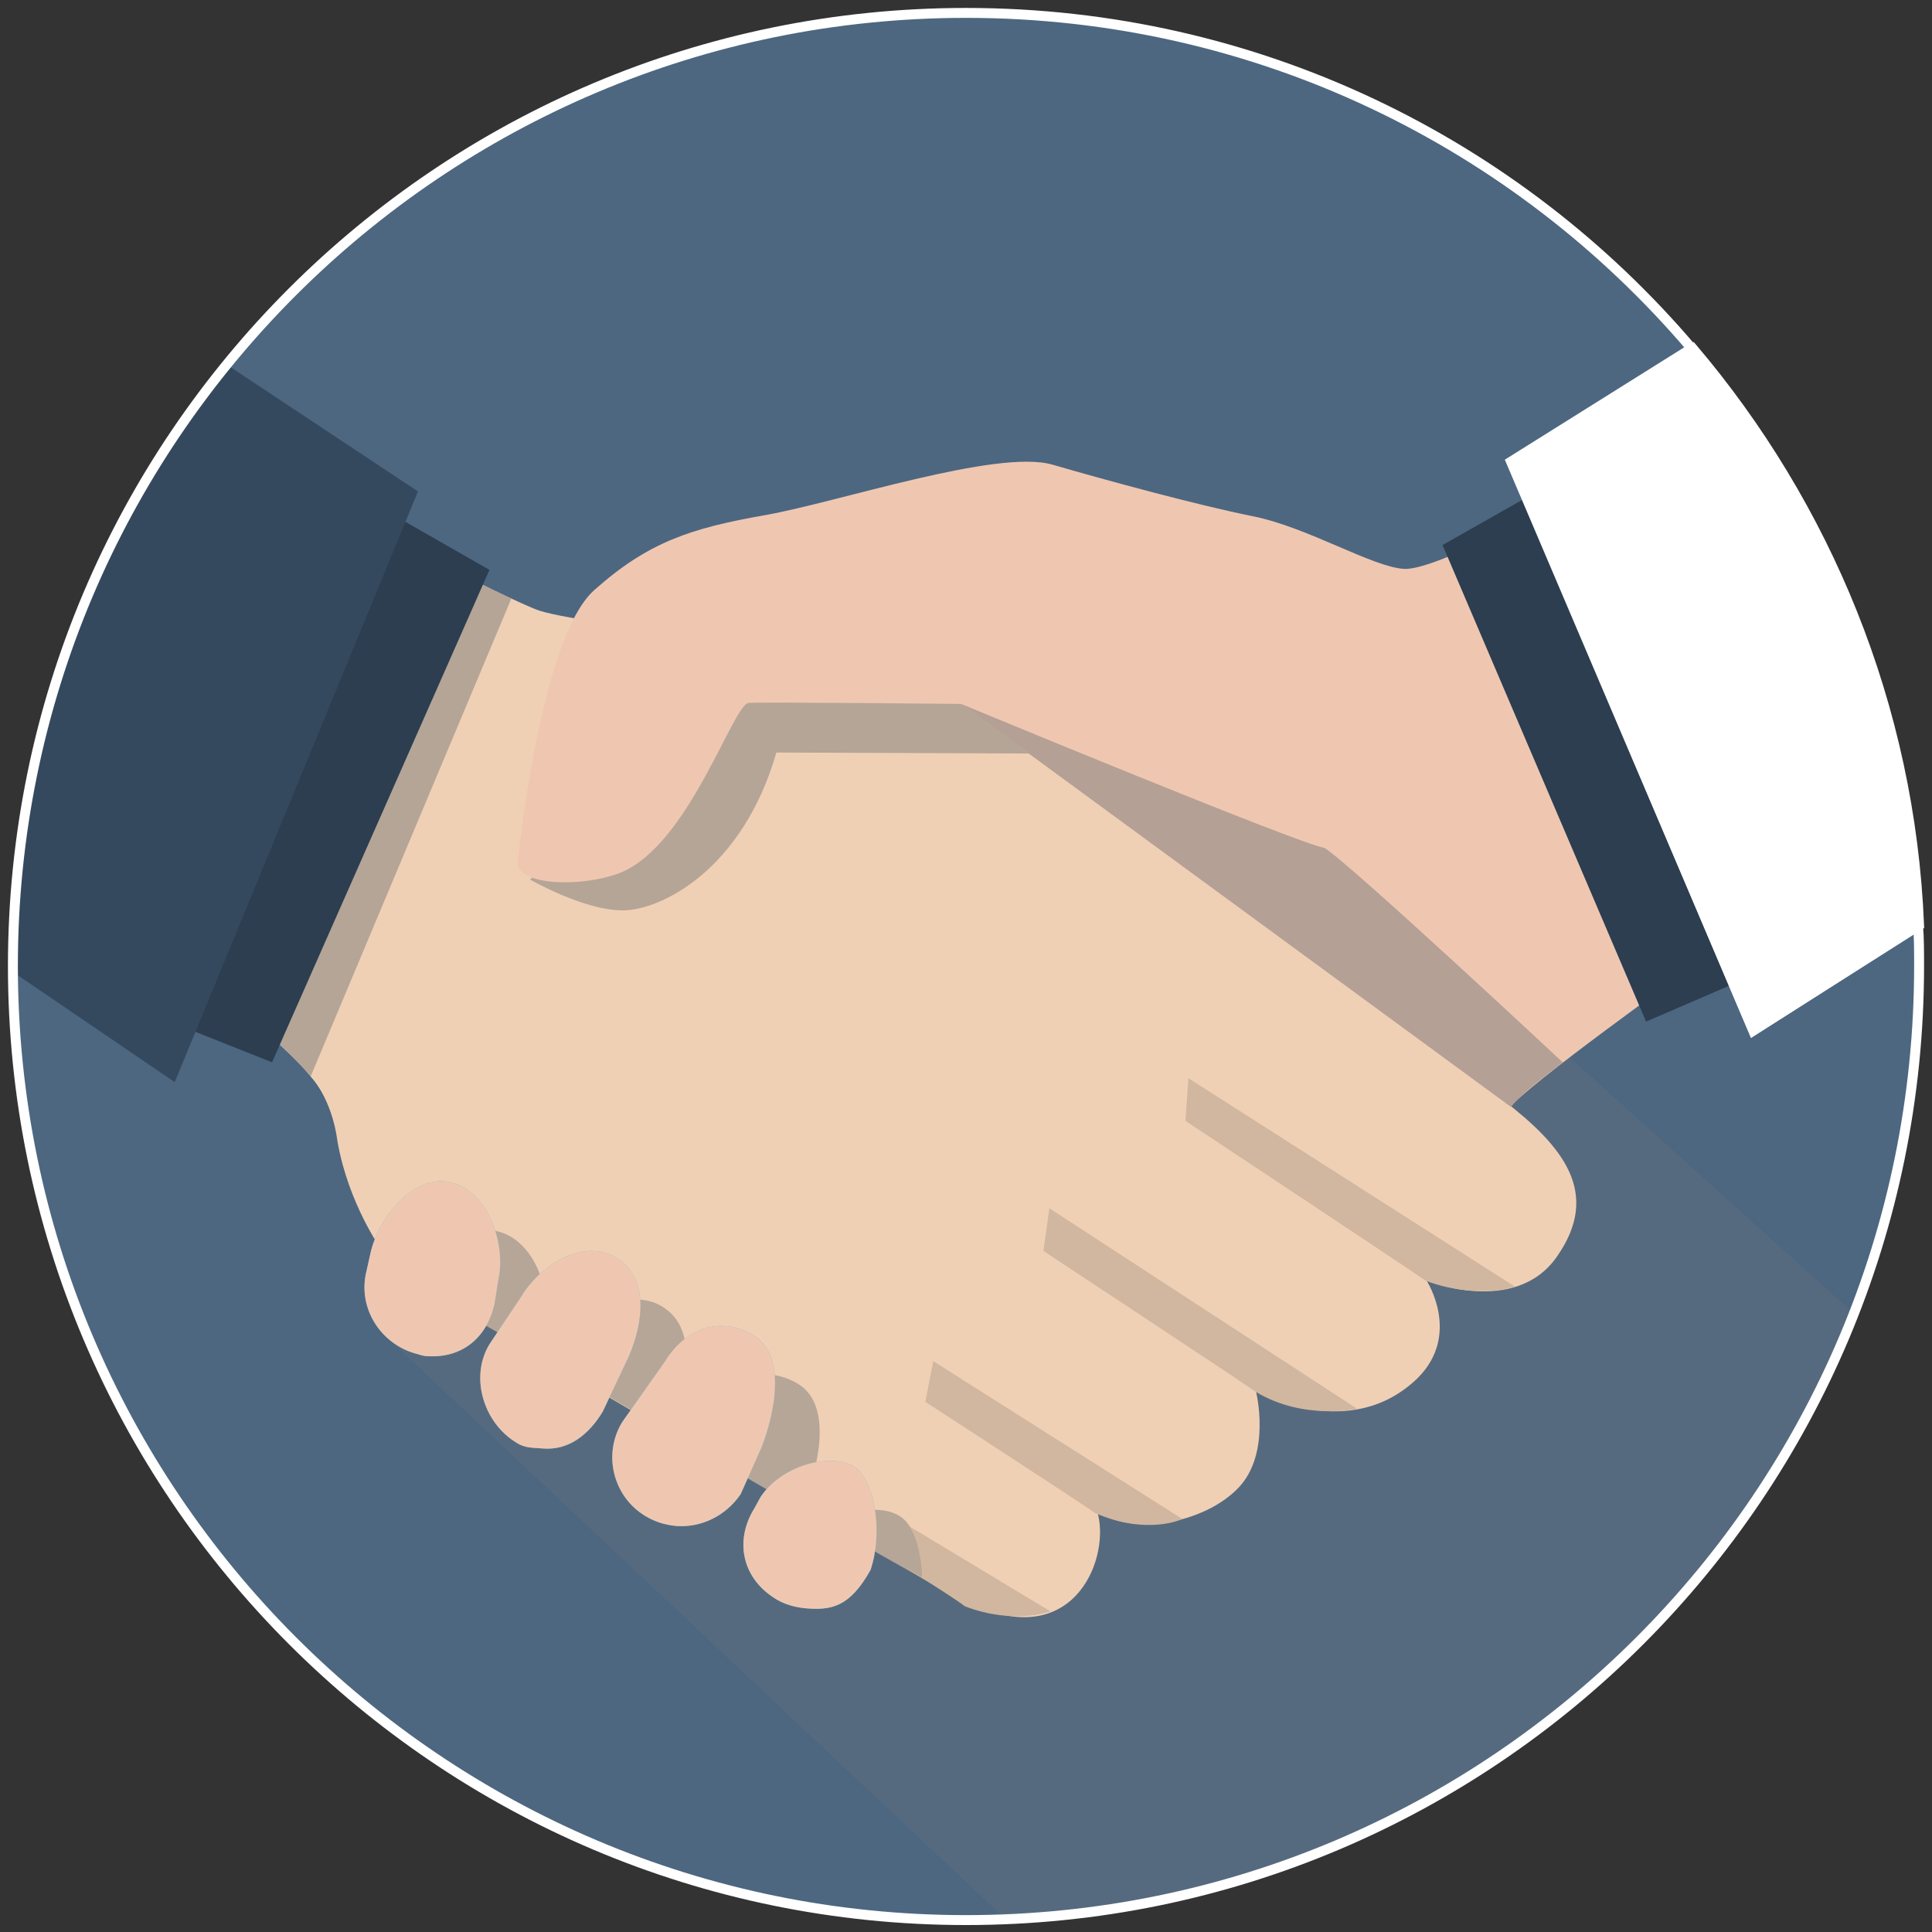
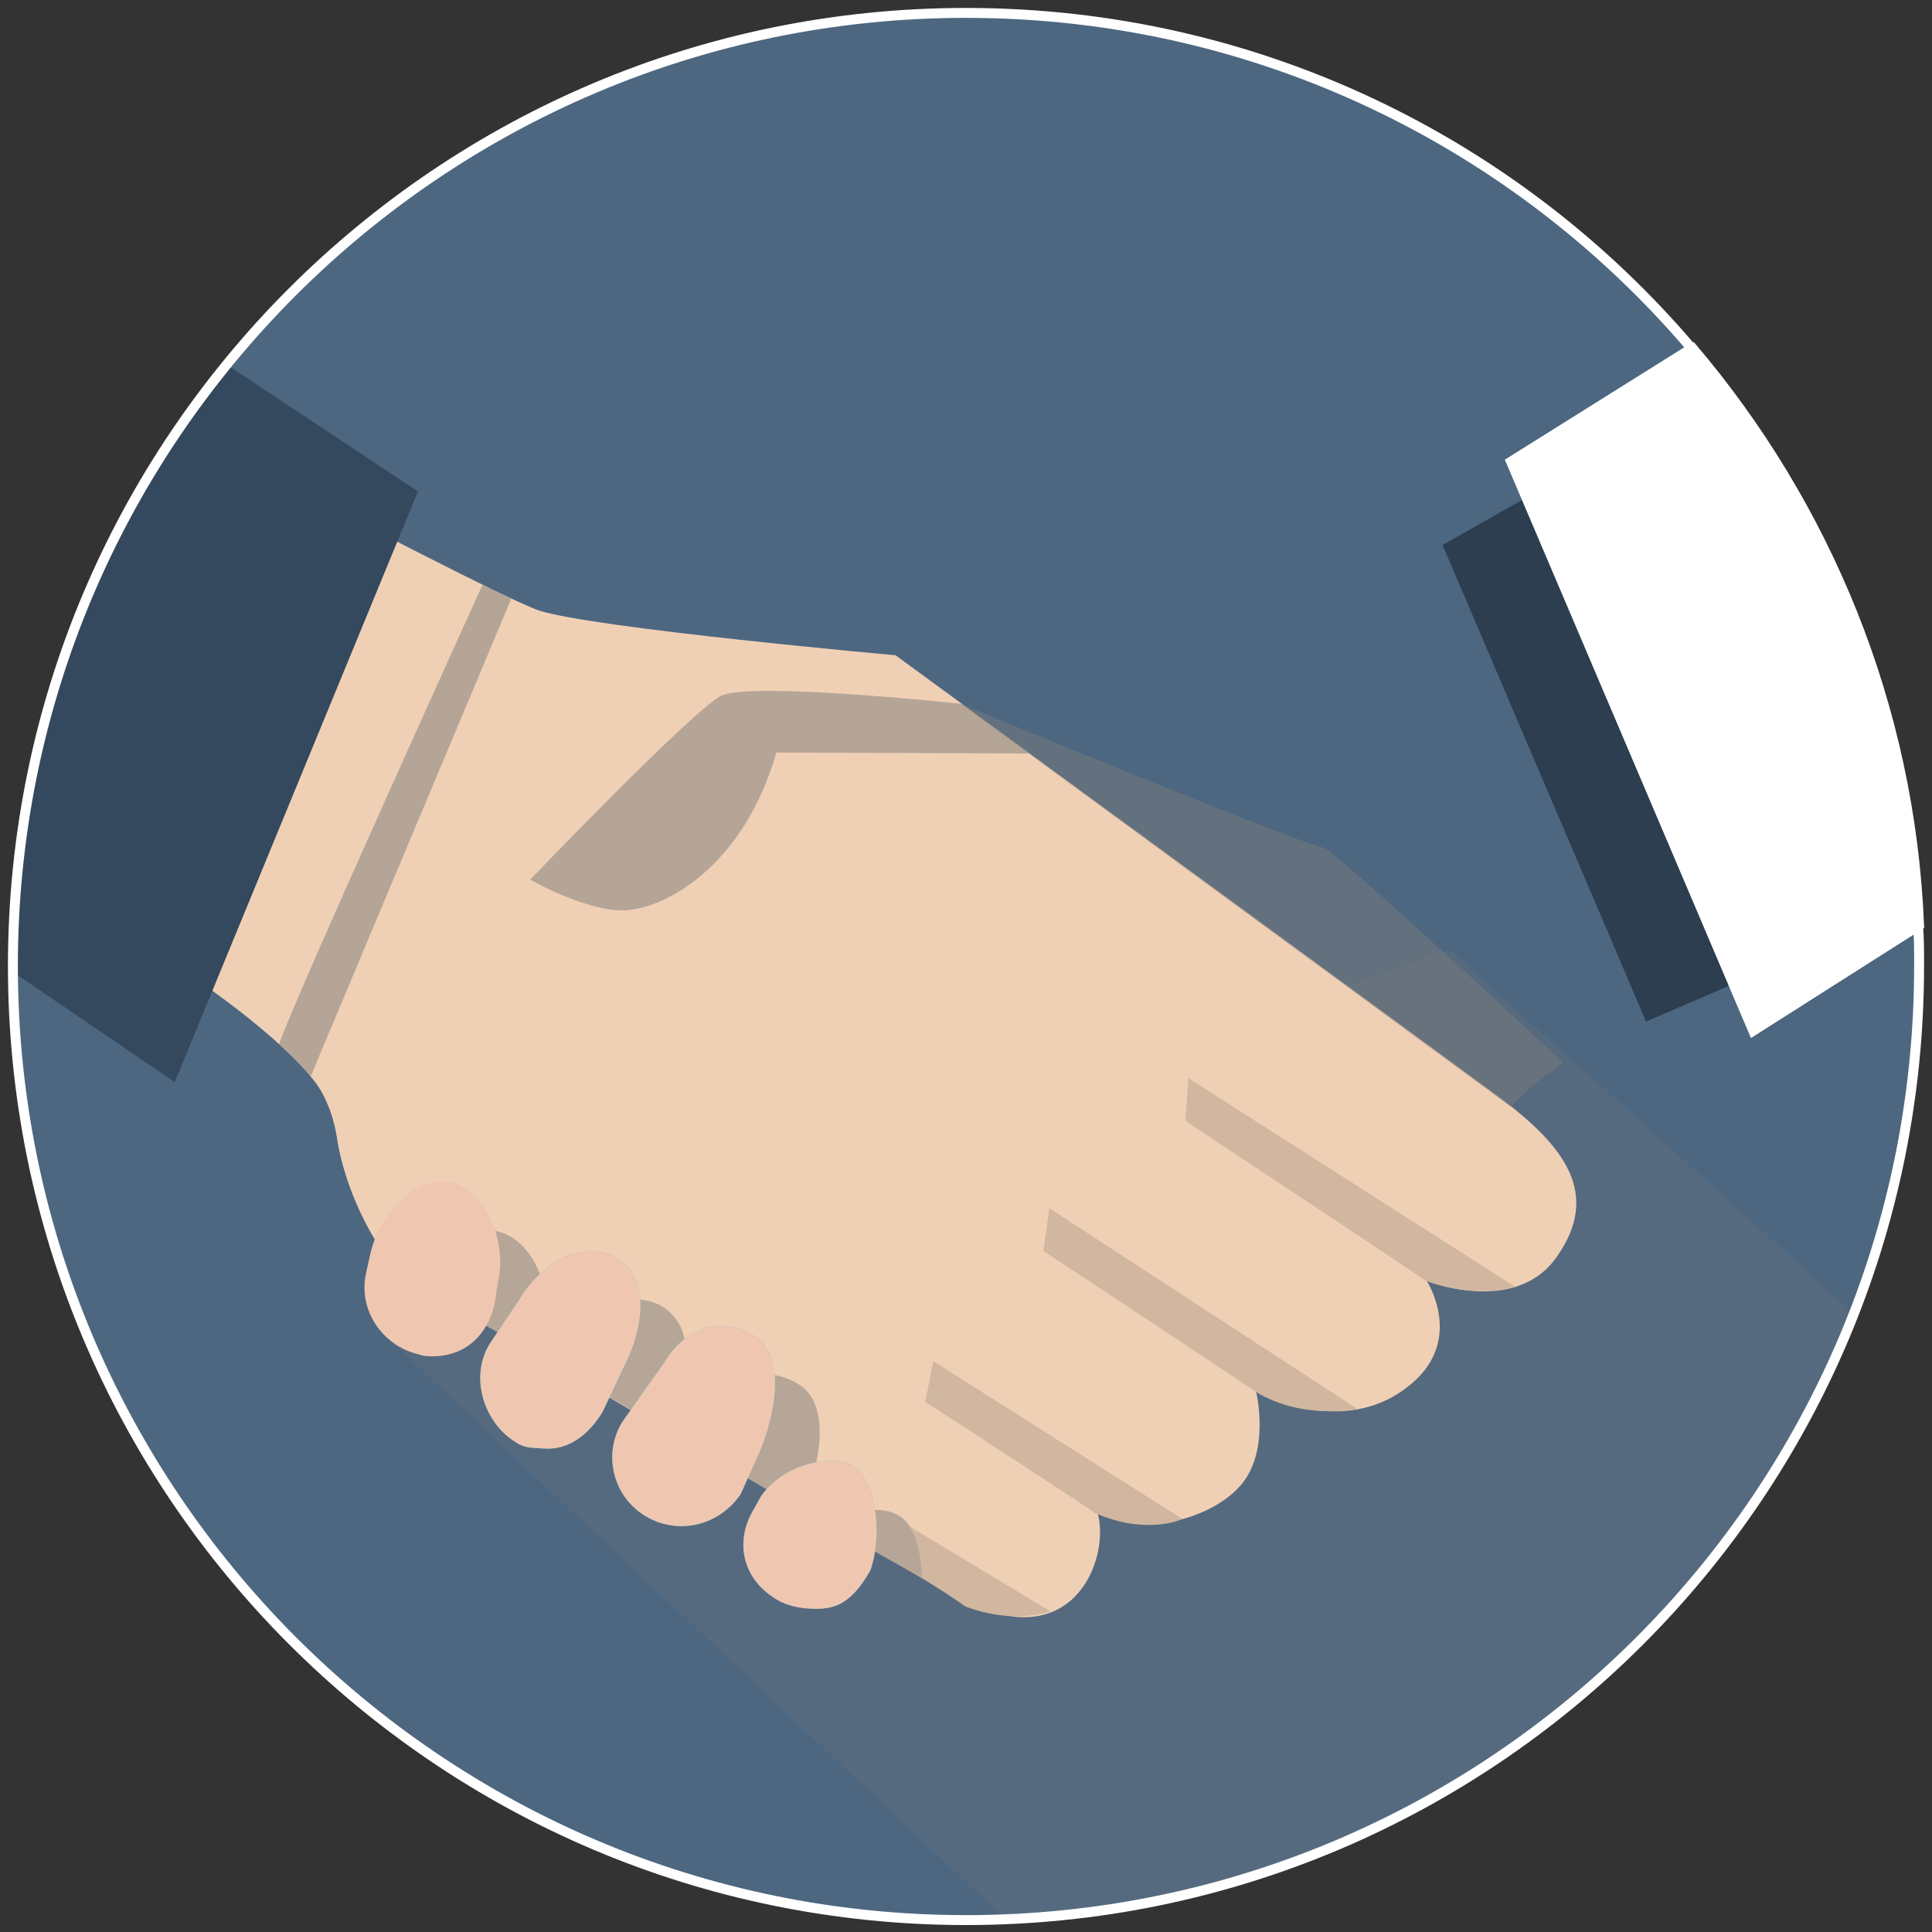
<svg xmlns="http://www.w3.org/2000/svg" xmlns:xlink="http://www.w3.org/1999/xlink" version="1.1" id="Layer_1" x="0px" y="0px" viewBox="0 0 194.6 194.6" enable-background="new 0 0 194.6 194.6" xml:space="preserve">
  <rect x="0" y="0" width="194.6" height="194.6" fill="#333333" stroke="none" />
  <g display="none">
    <circle display="inline" fill="#4D6781" cx="97.3" cy="97.5" r="96.1" />
    <g display="inline">
      <defs>
        <circle id="SVGID_1_" cx="97.3" cy="97.3" r="96.1" />
      </defs>
      <clipPath id="SVGID_2_">
        <use xlink:href="#SVGID_1_" overflow="visible" />
      </clipPath>
      <g clip-path="url(#SVGID_2_)">
        <path fill-rule="evenodd" clip-rule="evenodd" fill="#2C3E50" d="M35.8,230.5h123.1c5.1,0,9.3-4.2,9.3-9.3V57.6     c0-5.1-4.2-9.3-9.3-9.3h-19.9h-11.9H67.6H57.2H35.8c-5.1,0-9.3,4.2-9.3,9.3v163.6C26.5,226.3,30.6,230.5,35.8,230.5z" />
        <path fill-rule="evenodd" clip-rule="evenodd" fill="#EDF0F1" d="M153.3,61.5v155.8h-112V61.5C78.6,61.5,116,61.5,153.3,61.5z" />
        <path fill-rule="evenodd" clip-rule="evenodd" fill="#EDF0F1" d="M506.4,426.5v155.8h-112V426.5     C431.7,426.5,469.1,426.5,506.4,426.5z" />
        <rect x="41.3" y="61.5" fill-rule="evenodd" clip-rule="evenodd" fill="#DBE1E6" width="56" height="155.8" />
        <path fill-rule="evenodd" clip-rule="evenodd" fill="#676767" d="M70.6,74.6V48.3H124v26.4H70.6L70.6,74.6z M117.9,69.4     c0-5.8,0-10.2,0-16c-13.7,0-27.4,0-41.2,0c0,5.8,0,10.2,0,16C90.4,69.4,104.2,69.4,117.9,69.4z" />
        <path fill-rule="evenodd" clip-rule="evenodd" fill="#D35C5D" d="M58.5,99.8L58.5,99.8c2.2,0,4,1.8,4,4l0,0c0,2.2-1.8,4-4,4l0,0     c-2.2,0-4-1.8-4-4l0,0C54.5,101.6,56.3,99.8,58.5,99.8z" />
        <path fill-rule="evenodd" clip-rule="evenodd" fill="#FCB415" d="M58.5,121.2L58.5,121.2c2.2,0,4,1.8,4,4l0,0c0,2.2-1.8,4-4,4     l0,0c-2.2,0-4-1.8-4-4l0,0C54.5,123,56.3,121.2,58.5,121.2z" />
        <path fill-rule="evenodd" clip-rule="evenodd" fill="#0F77A1" d="M58.5,144.1L58.5,144.1c2.2,0,4,1.8,4,4l0,0c0,2.2-1.8,4-4,4     l0,0c-2.2,0-4-1.8-4-4l0,0C54.5,145.9,56.3,144.1,58.5,144.1z" />
        <rect x="70.6" y="101.8" fill-rule="evenodd" clip-rule="evenodd" fill="#2D3F50" width="62" height="4" />
-         <rect x="70.6" y="123.2" fill-rule="evenodd" clip-rule="evenodd" fill="#2D3F50" width="67" height="4" />
        <rect x="70.6" y="146.1" fill-rule="evenodd" clip-rule="evenodd" fill="#2D3F50" width="52.8" height="4" />
-         <path fill-rule="evenodd" clip-rule="evenodd" fill="#989898" d="M70.6,61.5V48.3H124v13.2h-6.1v-8c-13.7,0-27.4,0-41.2,0v8H70.6     z" />
      </g>
      <use xlink:href="#SVGID_1_" overflow="visible" fill="none" stroke="#FFFFFF" stroke-miterlimit="10" />
    </g>
  </g>
  <g>
    <circle fill="#4D6781" cx="97.3" cy="97.3" r="96.1" />
    <g>
      <path opacity="0.2" fill="#7B7B7B" d="M101.3,193.3c40.3-1.6,74.1-28,85.4-61L146,95.6L39.2,134.9L101.3,193.3z" />
    </g>
    <path fill="#F0D0B5" d="M33.3,51.1L17.3,97c0,0,9.8,6.2,14.3,11.8c4.5,5.6,0.8,15.2,14.9,23.3c7.9,4.5,48.2,28.4,51.9,29.7   c10.1,4.3,13.5-5.2,12.1-9.6c3.5,2.5,10.7,1.3,14.2-2.3c3.4-3.5,1.8-9.8,1.8-9.8s9.4,5.4,16.3-1.3c4.4-4.4,0.9-9.8,0.9-9.8   s8.9,3.6,13.1-2.4c4.5-6.4,0.7-11.1-5.4-15.8c-6.2-4.6-61.2-44.8-61.2-44.8S60,63.3,54.3,61.5C51.1,60.4,33.3,51.1,33.3,51.1z" />
    <path fill="#F0D0B5" d="M31.3,108.4l2.7-6.4c0,0,4.5,18.3,8,20.8c-2,2.8-3.5,3.2-3.5,3.2s-3.4-4.7-4.5-11   C33.4,110.5,31.3,108.4,31.3,108.4z" />
    <path opacity="0.5" fill="#7B7B7B" d="M53.4,88.6c0,0,5.4,3.1,9.3,3.1s12.1-4.1,15.5-15.9l25.5,0.1l-6.8-5c0,0-21.4-2.3-24.3-0.8   C69.6,71.7,53.4,88.6,53.4,88.6z" />
    <g opacity="0.5">
      <path fill="#7B7B7B" d="M83.4,153.6c3.6,2.1,6.9,3.9,9.5,5.4c0-2.9-0.9-5.5-2.3-6.3C88.9,151.6,85.8,152,83.4,153.6z" />
      <path fill="#7B7B7B" d="M46.5,132.1c1.5,0.9,4.3,2.5,7.8,4.5c0-0.1,0.1-0.2,0.1-0.3l0.4-2.5c0.9-3.7-1-9-4.8-9.8    c-3.1-0.7-6.1,2.2-7.5,5.3C43.6,130.3,45,131.2,46.5,132.1z" />
      <path fill="#7B7B7B" d="M66.8,143.9l1.1-2.3c1.5-3.4,2.1-8-1.2-10c-3.3-2-7.6,0.6-9.6,3.9l-1.3,1.9    C59.1,139.4,62.9,141.6,66.8,143.9z" />
      <path fill="#7B7B7B" d="M80.6,152l0.6-1.3c1.4-3.6,2.5-9.3-0.8-11.3c-3.3-2-6.9-0.7-8.9,2.6l-2.4,3.4C73,147.6,77,149.8,80.6,152z    " />
    </g>
    <g>
      <path fill="#5DBACA" d="M81.2,162c-1.1-0.1-2.3-0.4-3.3-1.1c-3.2-2.1-3.9-5.8-1.9-9l0.6-1.1c2.1-3.2,7-4.5,9.4-3.1    c1.9,1.2,2.9,5.8,1.9,9.7l-0.2,0.7C85.6,161.9,83.7,162.2,81.2,162z" />
-       <path fill="#5DBACA" d="M43.1,136.6c-0.4,0-0.7-0.1-1-0.2c-3.7-0.9-6.1-4.6-5.2-8.3l0.4-1.8c0.8-3.7,4.4-8.1,8.1-7.2    c3.7,0.8,5.6,6.1,4.8,9.8l-0.4,2.5C49,134.8,46.5,136.8,43.1,136.6z" />
      <path fill="#5DBACA" d="M54.7,145.9c-1-0.1-1.8,0-2.7-0.6c-3.3-2-4.7-6.6-2.7-9.9l3.2-4.8c2-3.3,6.3-5.9,9.6-3.9    c3.3,2,2.7,6.6,1.2,10l-2.6,5.5C59.3,144.5,57.3,146.1,54.7,145.9z" />
      <path fill="#5DBACA" d="M68.1,153.7c-1.1-0.1-2.1-0.4-3.1-1c-3.3-2-4.3-6.3-2.3-9.5l4.3-6.1c2-3.3,5.6-4.6,8.9-2.6    c3.3,2,2.2,7.7,0.8,11.3l-2.1,4.7C73.1,152.7,70.6,153.9,68.1,153.7z" />
    </g>
    <path fill="#EFC7B1" d="M81.2,162c-1.1-0.1-2.3-0.4-3.3-1.1c-3.2-2.1-3.9-5.8-1.9-9l0.6-1.1c2.1-3.2,7-4.5,9.4-3.1   c1.9,1.2,2.9,5.8,1.9,9.7l-0.2,0.7C85.6,161.9,83.7,162.2,81.2,162z" />
-     <path fill="#EFC7B1" d="M96.8,70.9c0,0-19.8-0.2-21.4-0.1c-1.6,0.2-6,14.3-12.9,17.1c-4.1,1.6-11.2,1.3-10.3-1.5   c0,0,2.2-22.2,7.7-27c5.4-4.8,9.7-6.2,17.1-7.5c7.4-1.3,23.4-6.7,29-5.1c5.5,1.6,14.7,4.1,20.2,5.2c5.5,1.1,12,5.1,15.2,5.3   c3.2,0.2,14.9-6.4,14.9-6.4L171,97c0,0-17.9,12.8-18.8,14.5L96.8,70.9z" />
    <path fill="#EFC7B1" d="M43.1,136.6c-0.4,0-0.7-0.1-1-0.2c-3.7-0.9-6.1-4.6-5.2-8.3l0.4-1.8c0.8-3.7,4.4-8.1,8.1-7.2   c3.7,0.8,5.6,6.1,4.8,9.8l-0.4,2.5C49,134.8,46.5,136.8,43.1,136.6z" />
    <path fill="#EFC7B1" d="M54.7,145.9c-1-0.1-1.8,0-2.7-0.6c-3.3-2-4.7-6.6-2.7-9.9l3.2-4.8c2-3.3,6.3-5.9,9.6-3.9   c3.3,2,2.7,6.6,1.2,10l-2.6,5.5C59.3,144.5,57.3,146.1,54.7,145.9z" />
    <path fill="#EFC7B1" d="M68.1,153.7c-1.1-0.1-2.1-0.4-3.1-1c-3.3-2-4.3-6.3-2.3-9.5l4.3-6.1c2-3.3,5.6-4.6,8.9-2.6   c3.3,2,2.2,7.7,0.8,11.3l-2.1,4.7C73.1,152.7,70.6,153.9,68.1,153.7z" />
    <path fill="#D1B79F" d="M91.7,153.8c0.7,1.2,1.1,3.1,1.2,5.1c-1-0.6-2.1-1.2-3.3-1.9c1.6,0.9,6,3.6,7.6,4.8c5,1.9,8.6,0.5,8.6,0.5   L91.7,153.8z" />
    <polygon fill="#2C3E50" points="145.3,54.9 165.8,102.9 176,98.5 157.3,48.1  " />
    <path opacity="0.5" fill="#7B7B7B" d="M48.6,58.9l2.9,1.4l-20.2,48.1c0,0-2.5-2.8-3.2-3.2C29.6,100.7,48.6,58.9,48.6,58.9z" />
-     <polygon fill="#2C3E50" points="49.3,57.4 27.4,107 18.6,103.5 37.4,50.6  " />
    <g>
      <g>
        <path fill="#35495E" d="M42.1,49.5L22.8,36.7C9.4,53.2,1.3,74.3,1.3,97.3c0,0.2,0,0.4,0,0.6L17.6,109L42.1,49.5z" />
      </g>
    </g>
    <path opacity="0.5" fill="#7B7B7B" d="M96.8,70.9c0,0,34,14.1,36.6,14.5C136,87,157.4,107,157.4,107s-2.6,2-3.3,2.6   c-1.7,1.5-1.9,1.9-1.9,1.9L96.8,70.9z" />
    <path fill="#D1B79F" d="M152.6,129.6c0,0-3.9,1.3-9-0.6c-2-1.4-24.2-16.1-24.2-16.1l0.3-4.3L152.6,129.6z" />
    <path fill="#D1B79F" d="M136.7,141.9c0,0-5.4,1.2-10.2-1.7c-2-1.4-21.4-14.2-21.4-14.2l0.6-4.3L136.7,141.9z" />
    <path fill="#D1B79F" d="M119.1,153c0,0-3.5,1.7-8.8-0.6c-2-1.4-17.1-11.2-17.1-11.2l0.8-4.1L119.1,153z" />
    <path fill="none" stroke="#FFFFFF" stroke-miterlimit="10" d="M176.6,103.8l-24.4-57.3l18.2-11.4C152.8,14.4,126.6,1.3,97.3,1.3   c-53,0-96,43-96,96s43,96.1,96,96.1s96-43,96-96.1c0-1.4,0-2.8-0.1-4.1L176.6,103.8z" />
    <path fill="#FFFFFF" stroke="#FFFFFF" stroke-miterlimit="10" d="M176.6,103.8l16.7-10.6c-0.9-22.1-9.4-42.3-22.8-58.1l-18.2,11.4   L176.6,103.8z" />
  </g>
</svg>